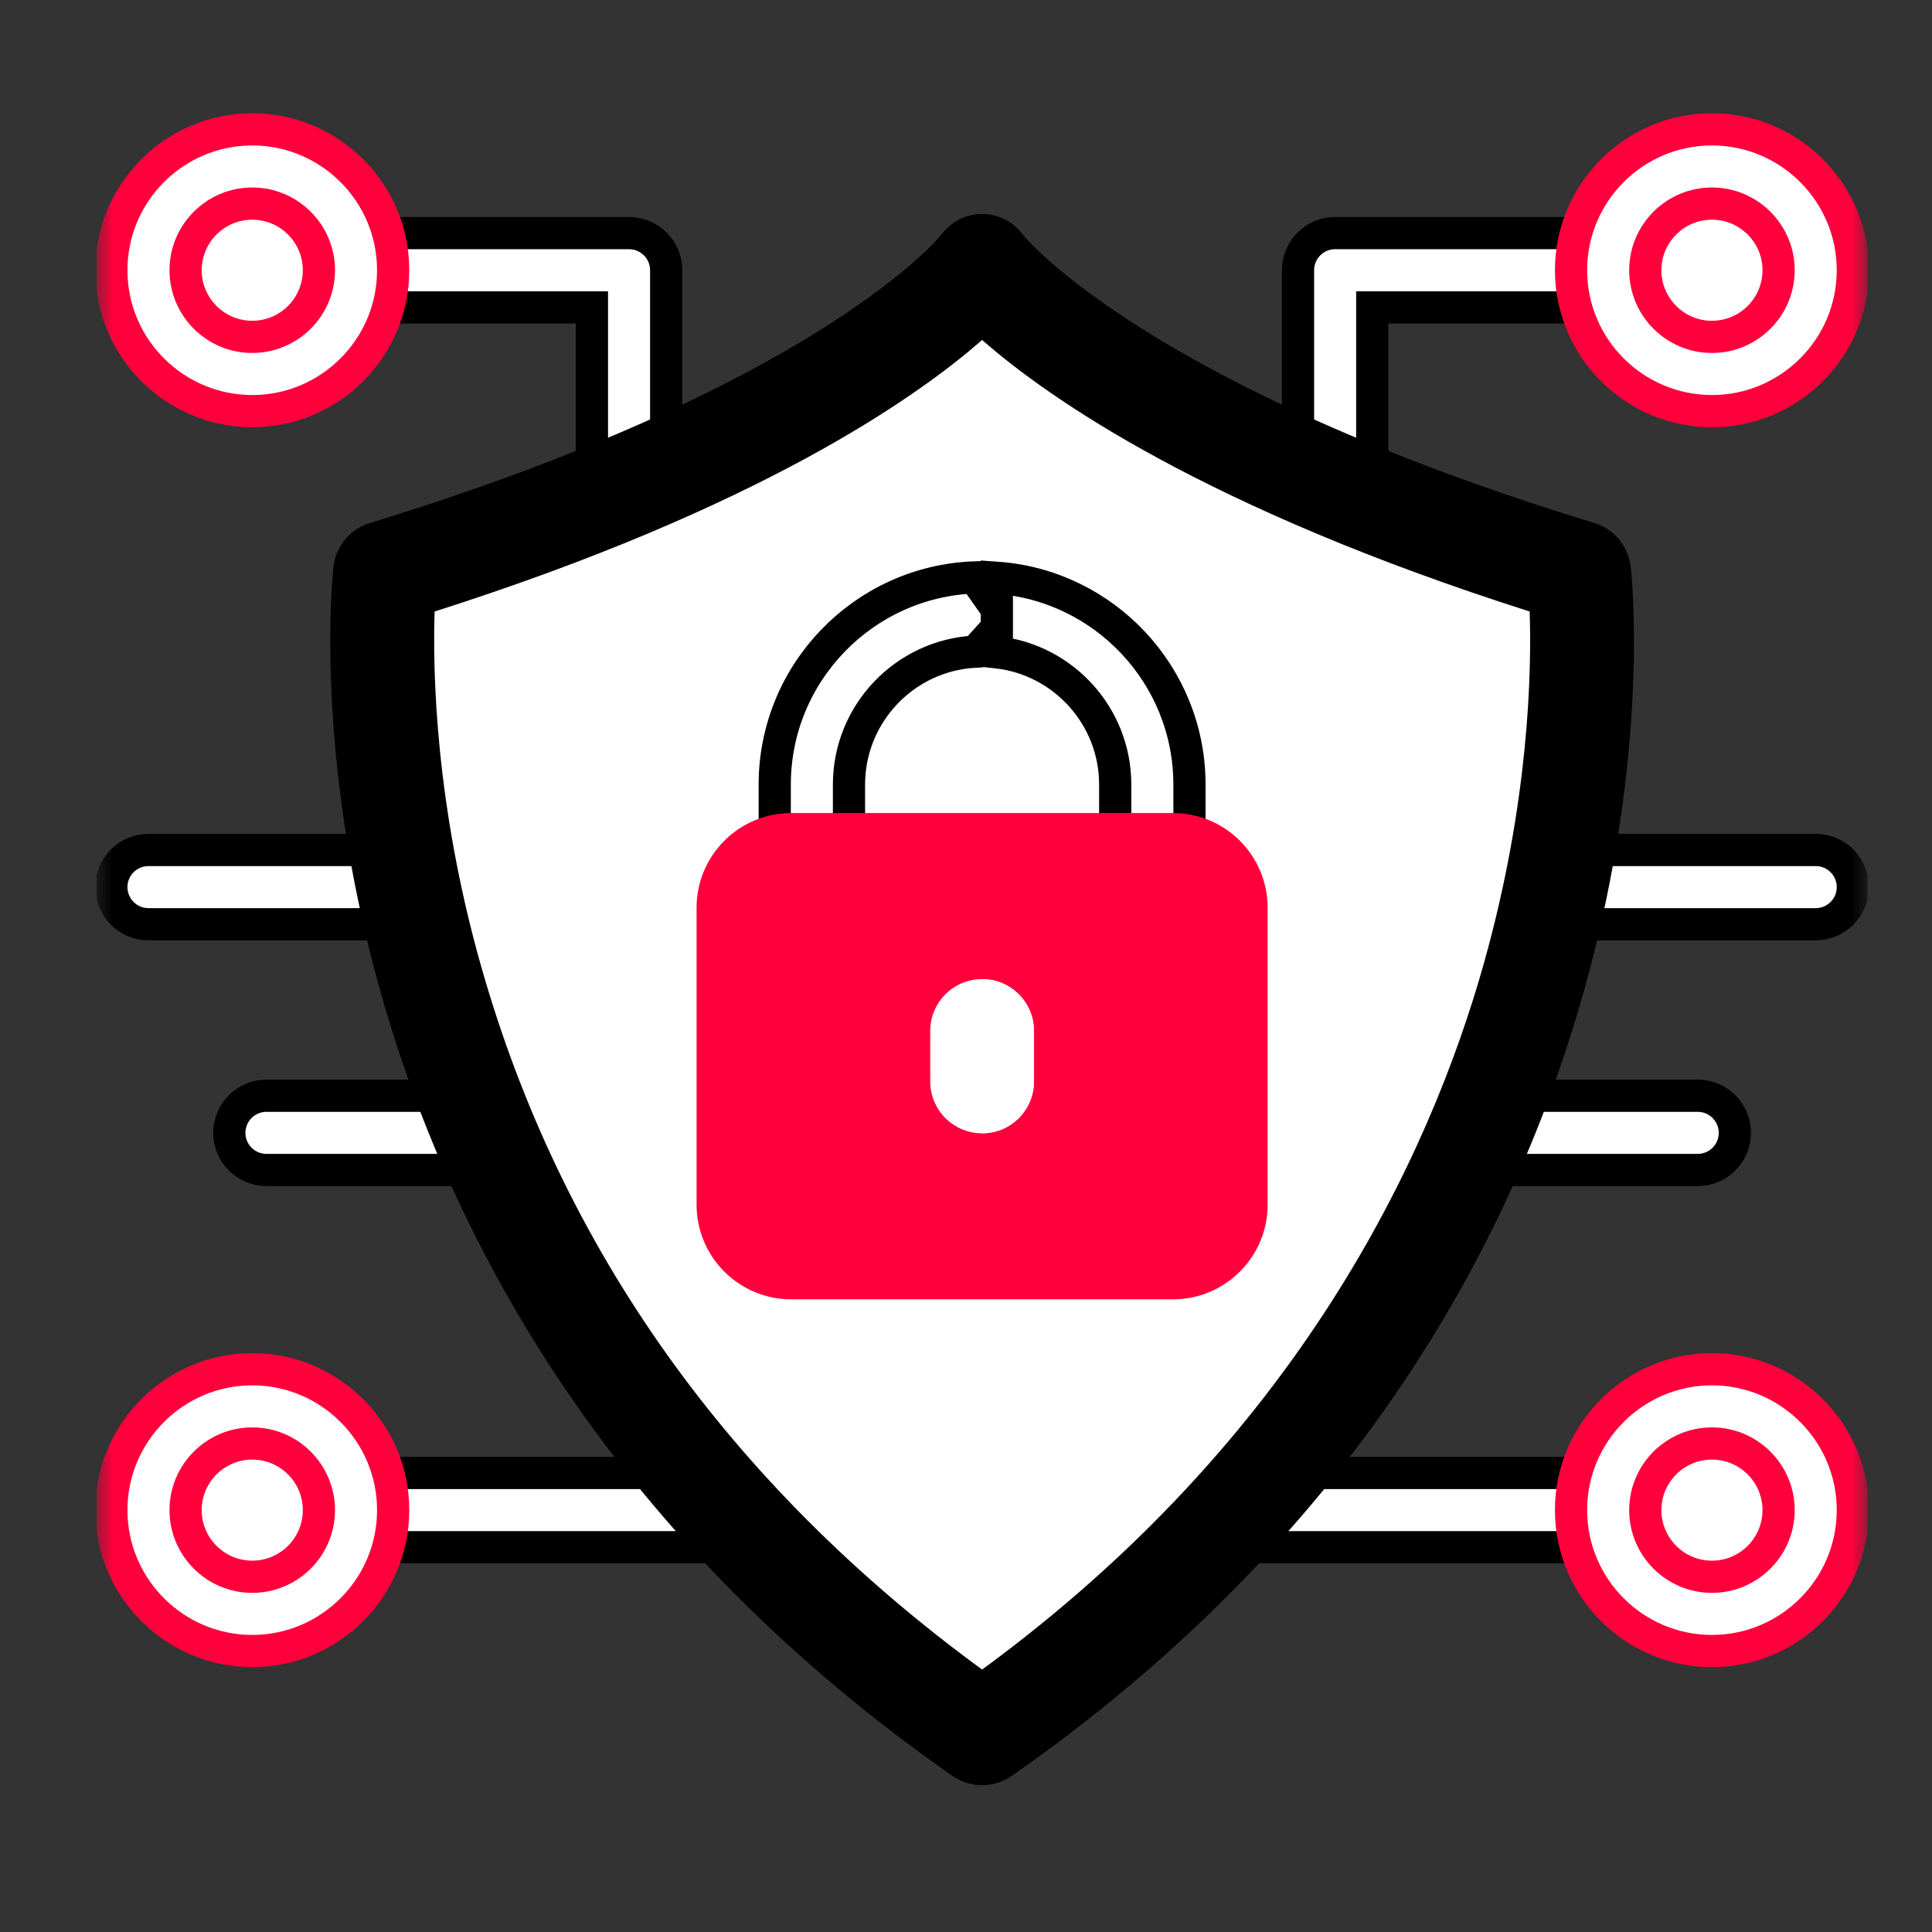
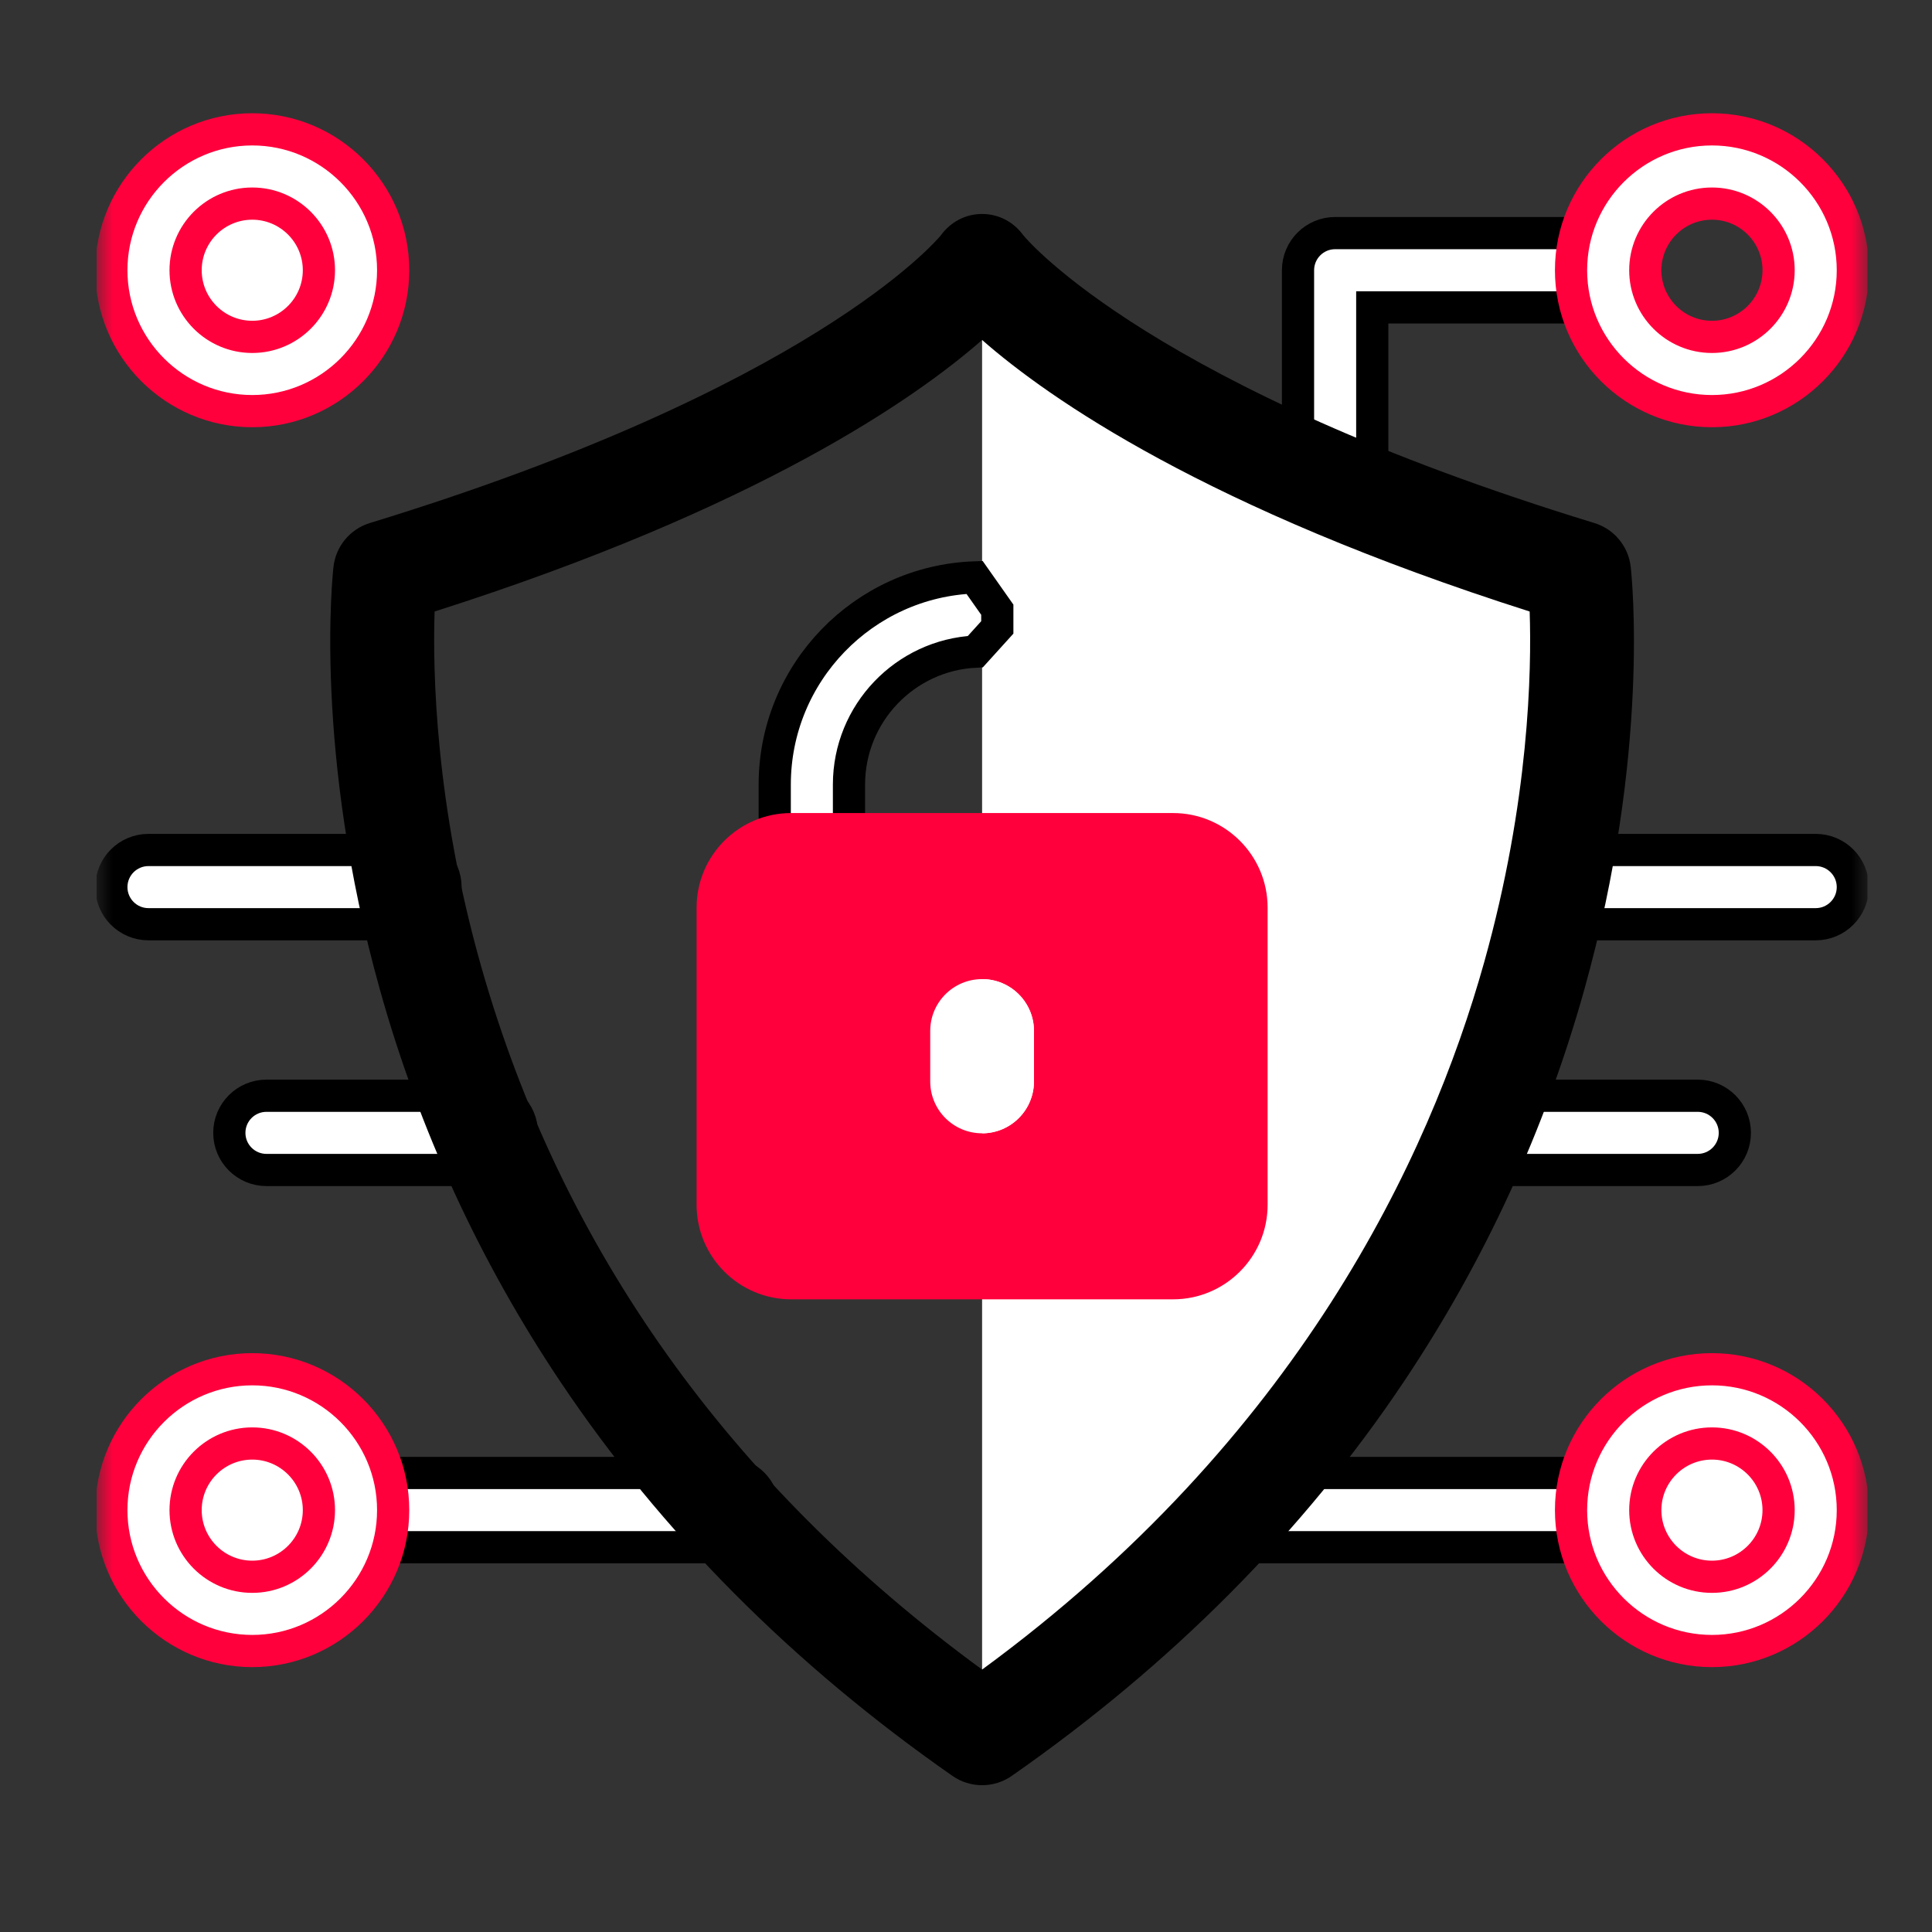
<svg xmlns="http://www.w3.org/2000/svg" width="60" height="60" viewBox="0 0 60 60" fill="none">
  <rect x="0" y="0" width="60" height="60" fill="#333333" stroke="none" />
  <g clip-path="url(#clip0_74_5282)">
    <mask id="mask0_74_5282" style="mask-type:luminance" maskUnits="userSpaceOnUse" x="3" y="2" width="55" height="55">
      <path d="M58 2H3V57H58V2Z" fill="white" />
    </mask>
    <g mask="url(#mask0_74_5282)">
      <path d="M38.435 45.745H49.943C50.58 45.745 51.096 46.261 51.096 46.898C51.096 47.535 50.58 48.051 49.943 48.051H38.435C37.798 48.051 37.282 47.535 37.282 46.898C37.282 46.261 37.798 45.745 38.435 45.745Z" fill="white" stroke="black" />
      <path d="M41.464 7.239H49.943C50.58 7.24 51.096 7.756 51.096 8.392C51.096 9.029 50.58 9.545 49.943 9.546H42.617V15.072C42.617 15.708 42.101 16.224 41.464 16.224C40.827 16.224 40.311 15.708 40.311 15.072V8.392C40.311 7.756 40.827 7.239 41.464 7.239Z" fill="white" stroke="black" />
      <path d="M48.317 26.397H56.389C57.025 26.397 57.542 26.913 57.542 27.55C57.542 28.186 57.025 28.703 56.389 28.703H48.317C47.68 28.703 47.164 28.186 47.164 27.55C47.164 26.913 47.68 26.397 48.317 26.397Z" fill="white" stroke="black" />
      <path d="M45.944 34.029H52.724C53.361 34.029 53.877 34.545 53.877 35.182C53.877 35.819 53.361 36.335 52.724 36.335H45.944C45.308 36.335 44.791 35.819 44.791 35.182C44.791 34.545 45.308 34.029 45.944 34.029Z" fill="white" stroke="black" />
-       <path d="M53.166 11.321C54.784 11.321 56.095 10.01 56.095 8.392C56.095 6.775 54.784 5.464 53.166 5.464C51.549 5.464 50.238 6.775 50.238 8.392C50.238 10.01 51.549 11.321 53.166 11.321Z" fill="white" />
      <path d="M53.166 49.827C54.784 49.827 56.095 48.516 56.095 46.898C56.095 45.281 54.784 43.97 53.166 43.97C51.549 43.97 50.238 45.281 50.238 46.898C50.238 48.516 51.549 49.827 53.166 49.827Z" fill="white" />
      <path d="M53.166 4.017C55.578 4.017 57.542 5.98 57.542 8.392C57.542 10.805 55.578 12.768 53.166 12.768C50.754 12.768 48.79 10.805 48.79 8.392C48.79 5.98 50.754 4.017 53.166 4.017ZM53.166 6.323C52.024 6.323 51.096 7.251 51.096 8.392C51.096 9.534 52.024 10.462 53.166 10.462C54.308 10.462 55.236 9.534 55.236 8.392C55.236 7.251 54.308 6.323 53.166 6.323Z" fill="white" stroke="#FF003C" />
      <path d="M53.166 42.523C55.578 42.523 57.542 44.486 57.542 46.898C57.542 49.311 55.578 51.274 53.166 51.274C50.754 51.274 48.79 49.311 48.79 46.898C48.79 44.486 50.754 42.523 53.166 42.523ZM53.166 44.829C52.024 44.829 51.096 45.757 51.096 46.898C51.096 48.04 52.024 48.968 53.166 48.968C54.308 48.968 55.236 48.04 55.236 46.898C55.236 45.757 54.308 44.829 53.166 44.829Z" fill="white" stroke="#FF003C" />
      <path d="M11.057 45.745H22.565C23.202 45.745 23.718 46.261 23.718 46.898C23.718 47.535 23.202 48.051 22.565 48.051H11.057C10.42 48.051 9.904 47.535 9.904 46.898C9.904 46.261 10.42 45.745 11.057 45.745Z" fill="white" stroke="black" />
-       <path d="M11.057 7.239H19.536C20.172 7.24 20.689 7.756 20.689 8.392V15.072C20.689 15.708 20.172 16.224 19.536 16.224C18.899 16.224 18.383 15.708 18.383 15.072V9.546H11.057C10.42 9.546 9.904 9.029 9.904 8.392C9.904 7.756 10.42 7.239 11.057 7.239Z" fill="white" stroke="black" />
      <path d="M4.611 26.397H12.683C13.32 26.397 13.836 26.913 13.836 27.55C13.836 28.186 13.32 28.703 12.683 28.703H4.611C3.974 28.703 3.458 28.186 3.458 27.55C3.458 26.913 3.974 26.397 4.611 26.397Z" fill="white" stroke="black" />
      <path d="M8.275 34.029H15.055C15.691 34.029 16.207 34.545 16.207 35.182C16.207 35.819 15.691 36.335 15.055 36.335H8.275C7.639 36.335 7.122 35.819 7.122 35.182C7.122 34.545 7.639 34.029 8.275 34.029Z" fill="white" stroke="black" />
      <path d="M7.834 11.321C9.452 11.321 10.763 10.01 10.763 8.392C10.763 6.775 9.452 5.464 7.834 5.464C6.217 5.464 4.906 6.775 4.906 8.392C4.906 10.01 6.217 11.321 7.834 11.321Z" fill="white" />
      <path d="M7.834 49.827C9.452 49.827 10.763 48.516 10.763 46.898C10.763 45.281 9.452 43.97 7.834 43.97C6.217 43.97 4.906 45.281 4.906 46.898C4.906 48.516 6.217 49.827 7.834 49.827Z" fill="white" />
      <path d="M7.834 4.017C10.246 4.017 12.21 5.98 12.21 8.392C12.21 10.805 10.246 12.768 7.834 12.768C5.422 12.768 3.458 10.805 3.458 8.392C3.458 5.98 5.422 4.017 7.834 4.017ZM7.834 6.323C6.692 6.323 5.764 7.251 5.764 8.392C5.764 9.534 6.692 10.462 7.834 10.462C8.976 10.462 9.904 9.534 9.904 8.392C9.904 7.251 8.976 6.323 7.834 6.323Z" fill="white" stroke="#FF003C" />
      <path d="M7.834 42.523C10.246 42.523 12.21 44.486 12.21 46.898C12.21 49.311 10.246 51.274 7.834 51.274C5.422 51.274 3.458 49.311 3.458 46.898C3.458 44.486 5.422 42.523 7.834 42.523ZM7.834 44.829C6.692 44.829 5.764 45.757 5.764 46.898C5.764 48.04 6.692 48.968 7.834 48.968C8.976 48.968 9.904 48.04 9.904 46.898C9.904 45.757 8.976 44.829 7.834 44.829Z" fill="white" stroke="#FF003C" />
-       <path d="M47.73 29.741C45.84 36.49 41.315 46.09 30.5 54.016C21.84 47.681 16.061 39.572 13.312 29.891C11.731 24.321 11.646 19.742 11.713 17.709C22.807 14.174 28.213 10.398 30.5 8.393C32.787 10.398 38.192 14.175 49.289 17.709C49.358 19.716 49.279 24.209 47.73 29.741Z" fill="white" />
      <path d="M47.73 29.741C45.84 36.49 41.315 46.09 30.5 54.016V8.393C32.787 10.398 38.193 14.175 49.289 17.709C49.358 19.716 49.279 24.209 47.73 29.741Z" fill="white" />
      <path d="M31.497 53.053L30.5 51.85C22.663 46.117 17.432 38.777 14.944 30.016C13.513 24.974 13.437 20.83 13.497 18.991C23.538 15.791 28.43 12.374 30.5 10.558L31.497 9.568V8.148L30.5 6.645C29.985 6.645 29.521 6.892 29.218 7.309C29.05 7.513 25.156 12.061 11.486 16.243C10.874 16.43 10.43 16.963 10.357 17.6C10.331 17.831 9.73 23.348 11.802 30.748C13.016 35.082 14.901 39.175 17.405 42.914C20.528 47.578 24.623 51.696 29.578 55.151C29.855 55.345 30.178 55.441 30.5 55.441L31.497 54.145V53.053Z" fill="black" />
      <path d="M30.972 18.935V19.485L30.291 20.237C28.108 20.346 26.366 22.156 26.366 24.366V26.862C26.366 27.498 25.85 28.015 25.213 28.015C24.577 28.015 24.06 27.498 24.06 26.862V24.366C24.06 20.894 26.824 18.055 30.266 17.932L30.972 18.935Z" fill="white" stroke="black" />
      <path d="M49.198 30.748C47.984 35.082 46.099 39.175 43.595 42.914C40.472 47.578 36.377 51.696 31.422 55.151C31.145 55.345 30.822 55.441 30.5 55.441V51.85C40.288 44.677 44.383 35.988 46.094 29.879C47.496 24.872 47.567 20.806 47.505 18.991C37.462 15.792 32.57 12.374 30.5 10.558V6.645C31.016 6.645 31.479 6.892 31.782 7.309C31.95 7.513 35.844 12.061 49.514 16.243C50.126 16.43 50.57 16.963 50.643 17.6C50.669 17.831 51.27 23.348 49.198 30.748Z" fill="black" />
-       <path d="M30.958 17.943C34.296 18.179 36.94 20.97 36.94 24.366V26.862C36.94 27.498 36.423 28.015 35.787 28.015C35.15 28.015 34.634 27.498 34.634 26.862V24.366C34.634 22.241 33.023 20.487 30.958 20.258V17.943Z" fill="white" stroke="black" />
      <path d="M31.942 28.473L30.5 25.25H24.57C22.95 25.25 21.633 26.567 21.633 28.187V37.415C21.633 39.035 22.95 40.352 24.57 40.352H30.5L31.942 36.506V28.473Z" fill="#FF003C" />
      <path d="M39.367 28.187V37.415C39.367 39.035 38.05 40.352 36.43 40.352H30.5V25.25H36.43C38.05 25.25 39.367 26.567 39.367 28.187Z" fill="#FF003C" />
      <path d="M32.111 32.018V33.584C32.111 34.475 31.389 35.196 30.5 35.196C29.61 35.196 28.889 34.475 28.889 33.584V32.018C28.889 31.128 29.61 30.407 30.5 30.407C31.389 30.407 32.111 31.127 32.111 32.018Z" fill="white" />
      <path d="M32.111 32.018V33.584C32.111 34.475 31.389 35.196 30.5 35.196V30.407C31.389 30.407 32.111 31.127 32.111 32.018Z" fill="white" />
    </g>
  </g>
  <defs>
    <clipPath id="clip0_74_5282">
      <rect width="55" height="55" fill="white" transform="translate(3 2)" />
    </clipPath>
  </defs>
</svg>